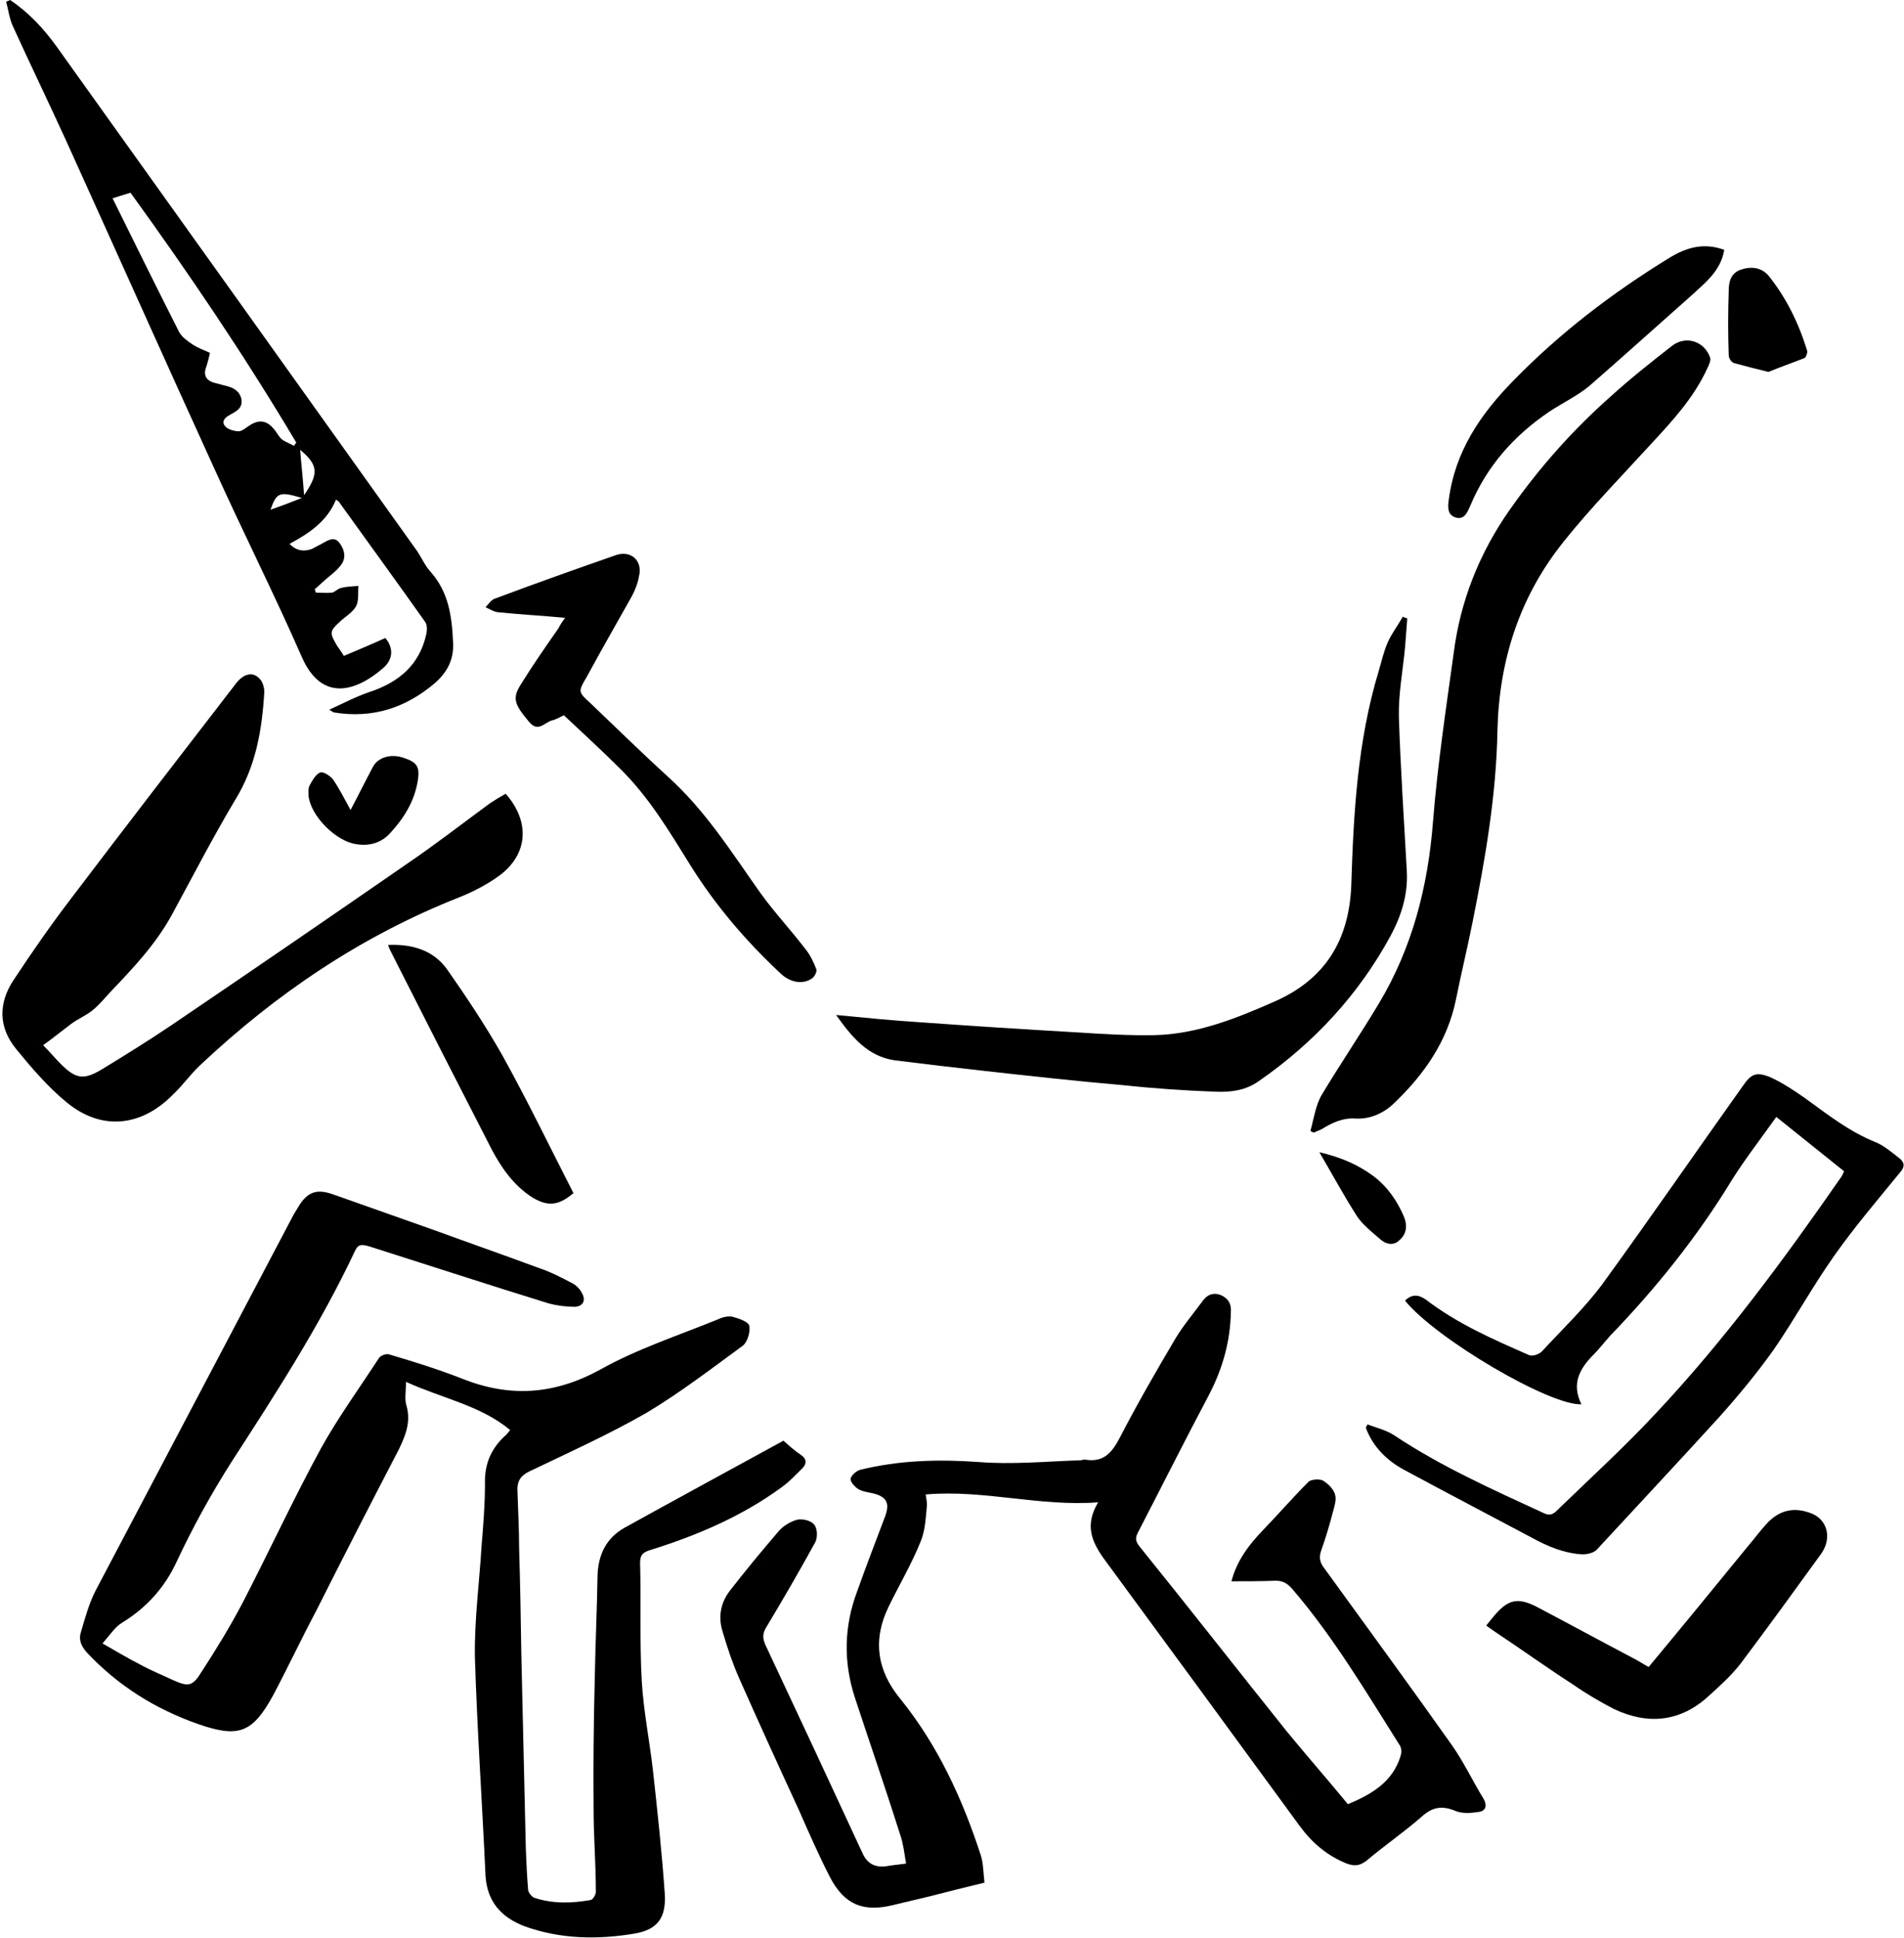
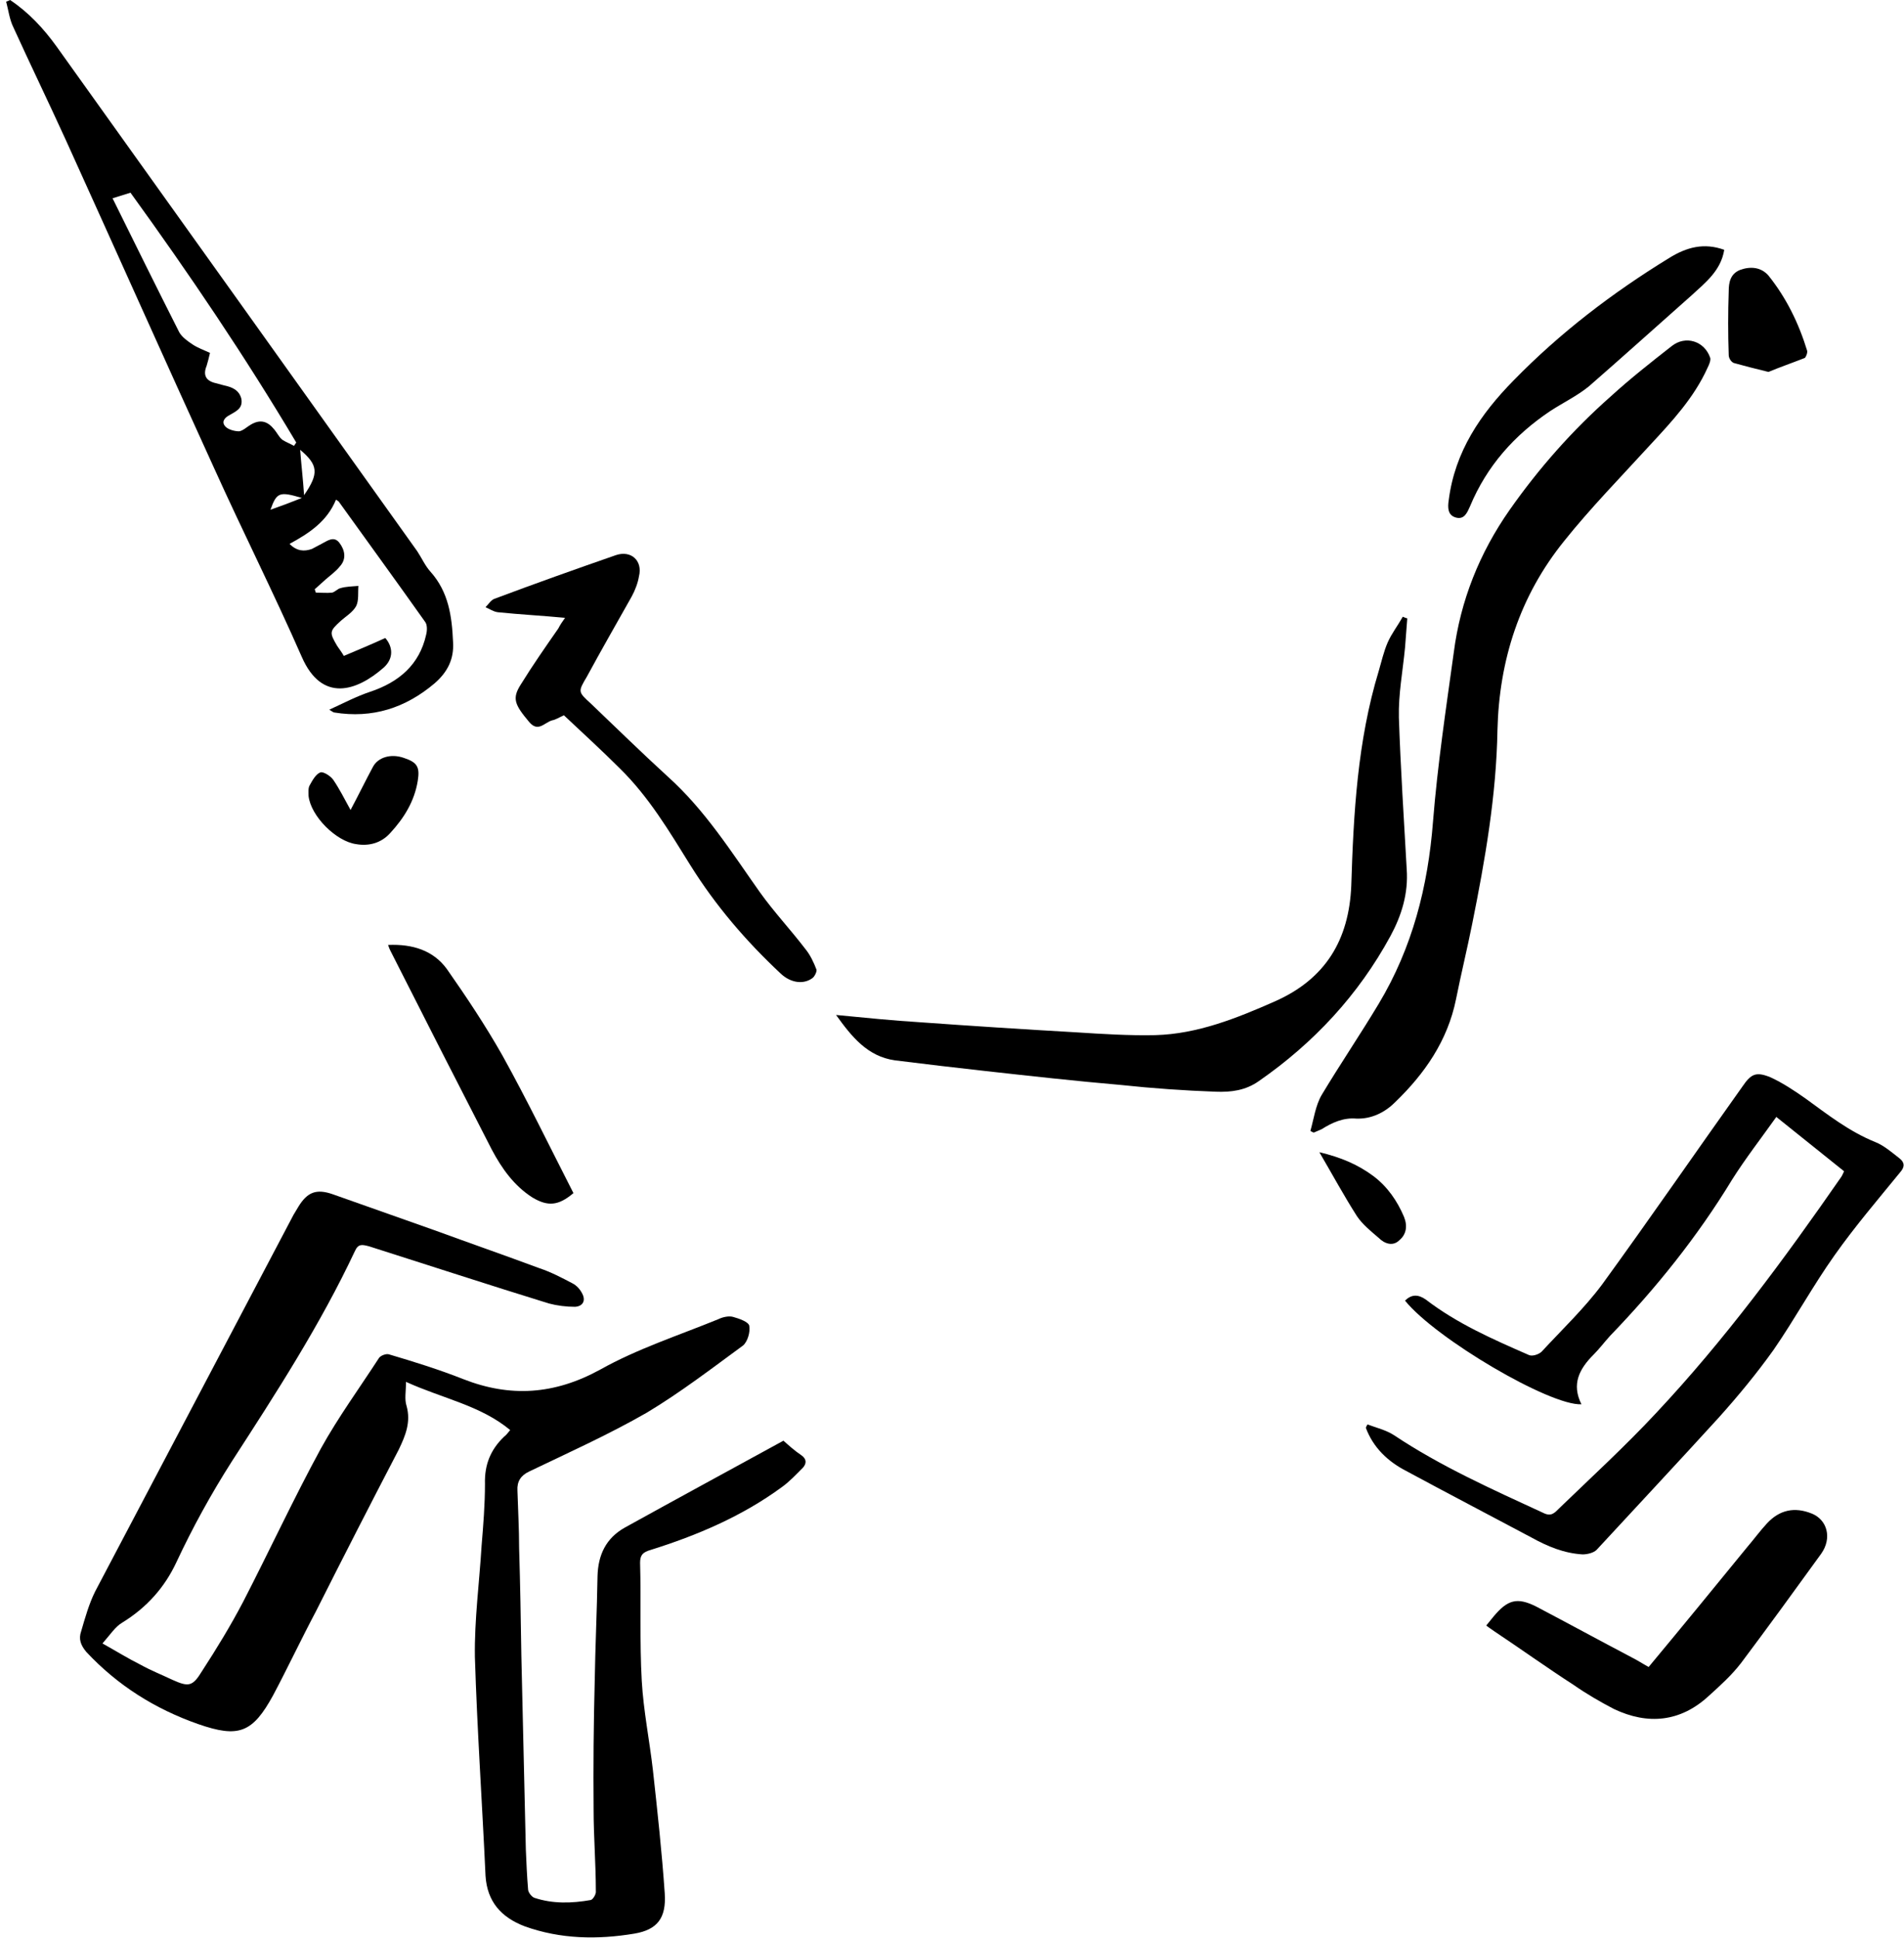
<svg xmlns="http://www.w3.org/2000/svg" version="1.2" width="340" height="346">
  <style>.s0{fill:#000}</style>
  <g id="&lt;Group&gt;">
    <path id="&lt;Path&gt;" class="s0" d="M18.3 293.4c2.5 1.4 4.6 2.7 6.8 3.8 1.8 1 3.8 1.8 5.7 2.7 2.9 1.3 3.6 1.2 5.3-1.6 2.6-4 5.1-8.1 7.3-12.3 4.7-9.1 9-18.4 13.9-27.4 3.1-5.6 6.9-10.8 10.4-16.2.3-.4 1.3-.8 1.8-.6 4.4 1.3 8.9 2.7 13.2 4.4 8.4 3.3 16.3 2.8 24.5-1.7 6.6-3.7 14-6.1 21.1-9 .8-.4 1.9-.6 2.6-.4 1.1.3 2.8.9 2.9 1.6.2 1.1-.3 2.8-1.1 3.5-5.6 4.1-11.2 8.4-17.2 12-6.8 3.9-13.9 7.1-21 10.5-1.5.7-2.2 1.8-2.1 3.4.1 3.4.3 6.8.3 10.3.2 6.4.3 12.8.4 19.2l.8 34.6c.1 2.4.2 4.7.4 7.1 0 .5.6 1.3 1.1 1.5 3.3 1.1 6.7 1 10.1.4.4-.1 1-1.1.9-1.6 0-4.9-.4-9.7-.4-14.6q-.1-11.4.2-22.9c.1-6.2.4-12.5.5-18.7.1-3.8 1.5-6.8 4.9-8.7 9.4-5.2 18.8-10.3 28.3-15.5.9.8 2 1.8 3.2 2.6 1 .7.9 1.5.3 2.2-1.2 1.2-2.4 2.5-3.8 3.5-7.1 5.2-15.1 8.6-23.4 11.2-1.4.4-1.9.9-1.9 2.3.2 7-.1 14.1.3 21.1.3 5.3 1.4 10.7 2 16 .8 7.3 1.6 14.6 2.1 21.9.3 4.4-1.3 6.5-5.4 7.2-6.6 1.1-13.2 1-19.6-1.3-4.2-1.6-6.7-4.4-7-9-.6-13.1-1.5-26.1-1.9-39.1-.1-6.6.8-13.3 1.2-19.9.3-3.6.6-7.3.6-11-.1-3.4 1-6.1 3.4-8.4.4-.3.7-.7 1.1-1.2-5.3-4.4-12-5.6-18.6-8.6 0 1.7-.3 3.1.1 4.3.8 2.9-.2 5.3-1.4 7.8q-7.5 14.4-14.8 28.9c-2.6 4.9-5 10-7.6 14.9-3.7 6.8-6.2 7.7-13.4 5.2-7.7-2.7-14.4-6.9-20-12.9-1-1.2-1.4-2.3-.9-3.7.7-2.4 1.4-4.9 2.5-7.1l35.4-67.2q.4-.7.9-1.5c1.6-2.6 3.2-3.2 6.1-2.2q9.1 3.2 18.1 6.4c6.3 2.3 12.6 4.5 18.8 6.8 2.1.7 4 1.7 5.9 2.7.8.4 1.4 1.1 1.8 1.9.6 1.2.1 2.2-1.3 2.3-1.6 0-3.2-.2-4.7-.6-10.7-3.3-21.4-6.8-32.1-10.2-1.2-.3-1.9-.5-2.5.8-6.2 13.2-14.1 25.4-22 37.6-3.7 5.8-7 11.8-9.9 18-2.1 4.5-5.3 8.1-9.7 10.8-1.2.7-2.1 2.1-3.5 3.7z" />
-     <path class="s0" d="M219.9 282.3c1-3.8 3.2-6.6 5.7-9.2 2.7-2.8 5.3-5.8 8.1-8.6.5-.4 1.9-.5 2.5-.2 1 .6 1.9 1.5 2.2 2.5.3.9-.1 2.1-.4 3.2q-.9 3.5-2.1 6.9c-.4 1.2-.2 2.1.6 3.1 7.6 10.5 15.3 21 22.8 31.6 2.1 3 3.7 6.4 5.6 9.5.8 1.4.3 2.3-1 2.4-1.3.2-2.8.3-4-.2-2.4-1-4.1-.7-6 1-3.2 2.8-6.7 5.2-9.9 7.9-1.2.9-2.1 1-3.5.5-3.5-1.4-6.2-3.7-8.4-6.7-11.7-16-23.4-32-35.1-47.9-2.1-3-3.3-5.9-.9-9.9-10.5.8-20.4-2.3-30.8-1.4.1.8.3 1.5.2 2.2-.2 2.1-.3 4.3-1.1 6.2-1.6 4-3.8 7.7-5.7 11.6-2.9 5.9-2.1 11.4 2 16.4 6.8 8.4 11.2 18 14.5 28.2.4 1.4.4 3 .6 4.7-3.3.8-6.5 1.6-9.6 2.4q-3.4.8-6.7 1.6c-5.3 1.3-8.7 0-11.3-5-2-3.9-3.8-8-5.6-12.1-3.6-7.8-7.2-15.7-10.7-23.6-1.1-2.5-2-5.2-2.8-7.9-.9-2.7-.5-5.3 1.3-7.6 2.8-3.6 5.7-7.1 8.7-10.6.8-.9 2.1-1.7 3.3-2 1-.2 2.5.2 3 .9.6.7.6 2.3.2 3.1-2.8 5.1-5.7 10.1-8.7 15.1-.7 1.1-.8 2-.2 3.3q8.7 18.5 17.3 37.1c.8 1.8 2.1 2.6 4.1 2.4 1.1-.2 2.2-.3 3.7-.5-.3-1.8-.5-3.5-1-5-2.6-8.2-5.4-16.3-8.1-24.5q-3.2-9.7.4-19.2c1.6-4.5 3.3-8.9 5-13.4.8-2.3.2-3.4-2.2-4-.9-.2-1.9-.3-2.7-.8-.6-.4-1.4-1.3-1.3-1.8.1-.6 1-1.4 1.7-1.6 6.9-1.7 13.9-1.9 21-1.4 6.1.5 12.2-.1 18.3-.3.3 0 .7-.2 1-.1 3.2.5 4.7-1.3 6.1-4 3.1-6 6.5-11.9 10-17.8 1.4-2.3 3.2-4.4 4.8-6.6.8-1.1 1.9-1.5 3.2-1 1.3.6 1.9 1.5 1.8 3-.1 5.3-1.5 10.2-3.9 14.8-4.3 8.1-8.4 16.3-12.6 24.4-.6 1.1-.6 1.7.2 2.7 8.8 10.9 17.4 21.9 26.2 32.9 3.6 4.4 7.3 8.6 11 13.1 4.3-1.8 8-4 9.4-8.6.2-.6.2-1.5-.2-2-6-9.5-11.8-19.3-19.2-27.9-.9-1-1.7-1.4-2.9-1.4-2.6.1-5.1.1-7.9.1zM7.7 186.6c1.4 1.4 2.2 2.4 3.1 3.3 2.7 2.7 4.1 3 7.4 1 4.1-2.5 8.3-5.1 12.3-7.8q21.1-14.3 42.2-28.9c5-3.4 9.9-7.2 14.8-10.8.9-.6 1.9-1.2 2.8-1.7 4.4 5 4 10.8-1.1 14.6-2.2 1.6-4.7 2.9-7.2 3.9-17.5 6.9-32.7 17.2-46.3 30-1.7 1.6-3.1 3.6-4.8 5.2-5.7 5.8-12.8 6.5-19 1.4-3.4-2.8-6.3-6.2-9-9.5-3.2-3.9-3.2-8.2-.5-12.3 3.3-5 6.7-9.9 10.3-14.6 9.7-12.8 19.5-25.5 29.3-38.2 1.6-2.2 3.5-2.4 4.7-.6.3.5.5 1.3.5 1.9-.4 6.8-1.5 13.3-5.2 19.3-4 6.7-7.6 13.7-11.3 20.5-2.9 5.3-6.9 9.5-10.9 13.7-1.1 1.2-2.1 2.4-3.2 3.3-1.2 1-2.7 1.6-3.9 2.5-1.6 1.2-3.2 2.5-5 3.8z" />
    <path id="&lt;Compound Path&gt;" fill-rule="evenodd" class="s0" d="M1.8 0c3.3 2.2 6 5.1 8.3 8.3q32.2 45 64.4 90.1c.8 1.2 1.4 2.6 2.4 3.7 3.2 3.6 3.8 7.9 4 12.5.2 3.1-1 5.4-3.3 7.4-5.2 4.4-11.1 6.3-17.9 5.2-.1 0-.3-.1-.9-.5 2.6-1.2 4.9-2.4 7.3-3.2 5.1-1.7 8.8-4.8 10-10.2.2-.8.2-1.8-.2-2.3-5.1-7.2-10.2-14.2-15.3-21.3-.1-.2-.2-.2-.6-.5-1.6 3.9-4.8 6-8.3 7.9 1.3 1.3 2.6 1.4 4 .9.6-.3 1.1-.6 1.7-.9 1-.5 2.2-1.5 3.2-.2s1.3 2.9.1 4.2c-.7.9-1.7 1.6-2.5 2.3l-2 1.8.2.6c1 0 2 .1 2.9 0 .5-.1 1-.7 1.5-.8 1-.3 2.1-.3 3.2-.4-.1 1.2.1 2.6-.4 3.6-.6 1.1-1.8 1.8-2.7 2.6-2.1 1.9-2.1 2.1-.7 4.5.4.6.8 1.1 1.2 1.8 2.6-1.1 5-2.1 7.4-3.2 1.4 1.6 1.5 3.7-.3 5.3-4.8 4.2-11 6.3-14.6-1.9-5-11.4-10.6-22.5-15.7-33.8-8.9-19.5-17.6-39-26.4-58.4-3.1-6.8-6.3-13.4-9.4-20.2-.7-1.4-.9-3.1-1.3-4.6q.3-.1.7-.3zm35.7 63c-.2.9-.4 1.6-.6 2.3-.7 1.7-.1 2.7 1.6 3.1q.8.2 1.5.4c1.4.3 2.7.8 3.1 2.4.3 1.7-.9 2.2-2.1 2.9-.8.4-1.6 1.2-.7 2.1.5.5 1.6.8 2.4.8.7-.1 1.4-.8 2.1-1.2 1.7-1 3-.6 4.2.9.5.6.8 1.3 1.4 1.8.6.4 1.4.7 2.1 1.1l.4-.6c-9.1-15.3-19.1-30.1-29.6-44.6l-3.2 1c4 8.1 7.9 16 11.9 23.9.5.9 1.5 1.6 2.4 2.2.9.6 2 1 3.1 1.5zm16.8 25.4c2.7-3.9 2.5-5.4-.7-8.1.2 2.7.5 5.1.7 8.1zm-6 2.6c2-.7 3.6-1.3 5.6-2.1-4-1.2-4.5-1-5.6 2.1z" />
    <path class="s0" d="M250.9 232.2c1.2-1.2 2.4-1.1 3.7-.2 5.6 4.3 12 7.1 18.4 9.9.6.3 1.8-.1 2.3-.6 3.6-3.9 7.6-7.7 10.8-12 8.5-11.7 16.7-23.6 25.1-35.4 1.5-2.2 2.4-2.6 4.9-1.6 2.2 1 4.3 2.4 6.3 3.8 4 2.9 7.8 5.9 12.5 7.8 1.5.6 2.9 1.8 4.3 2.9.9.7 1 1.5.1 2.5-4 4.9-8.1 9.7-11.7 14.8-3.9 5.5-7.1 11.4-10.9 16.9-3 4.2-6.3 8.2-9.8 12.1-7.2 7.9-14.5 15.7-21.8 23.6-.5.5-1.6.8-2.5.8-3.3-.2-6.2-1.4-9.1-3-7.5-4-15-7.9-22.4-11.9-3.3-1.7-5.9-4.2-7.2-7.7q.1-.3.3-.6c1.6.6 3.3 1 4.7 1.9 8.4 5.6 17.6 9.7 26.7 13.9 1.4.7 2 0 2.8-.8 5.8-5.6 11.8-11.1 17.3-17 12.3-13.1 22.9-27.5 33.1-42.2.2-.3.3-.6.5-1-4-3.2-8-6.4-12.1-9.7-2.7 3.8-5.5 7.4-7.9 11.2-6.2 10.2-13.6 19.4-21.8 27.9-1 1.1-1.9 2.3-2.9 3.3-2.6 2.6-4 5.3-2.2 8.9-5.6.3-26-11.7-31.5-18.5zM234 201.9c.6-2.1.9-4.5 2-6.4 3.3-5.5 6.9-10.8 10.2-16.3 6-10 8.8-20.9 9.7-32.6.8-10 2.3-20 3.7-30.1 1.2-9.3 4.6-17.8 10-25.5 5.2-7.4 11.2-14.2 18-20.2 3.5-3.2 7.2-6.1 10.9-9 2.5-2 5.9-.9 6.9 2.1.1.5-.2 1.2-.5 1.8-2.4 5.3-6.3 9.5-10.2 13.7-5.2 5.7-10.6 11.2-15.4 17.2-7.9 9.8-11.6 21.2-11.9 33.8-.2 11.6-2.2 23.1-4.5 34.5-.9 4.5-2 9-2.9 13.5-1.5 7.4-5.6 13.3-10.9 18.4-1.8 1.8-4.2 3-6.9 2.9-2.3-.2-4.3.7-6.2 1.9-.5.2-.9.4-1.4.6q-.3-.1-.6-.3z" />
    <path class="s0" d="M149.3 181.2c5.2.5 10.1 1 15 1.3q13.9 1 27.9 1.8c4.7.3 9.4.6 14.1.5 7.5-.2 14.5-3 21.3-6 9.1-4 13.3-11 13.7-20.7.4-12.9 1.1-25.8 4.9-38.3.5-1.7.9-3.5 1.6-5.1.7-1.6 1.8-3 2.7-4.6q.4.2.8.3l-.4 5.2c-.4 4.2-1.2 8.3-1.1 12.5.3 9 .9 18.1 1.4 27.1.3 4.3-.9 8.2-2.9 11.9-5.7 10.5-13.7 19.1-23.5 25.9-2.4 1.7-5 2-7.7 1.9-5.6-.2-11.3-.6-16.9-1.2-8.1-.7-16.2-1.6-24.3-2.5q-8.1-.9-16.1-1.9c-4.9-.7-7.7-4.2-10.5-8.1zm-48.6-53.5c-.9.4-1.5.8-2.1.9-1.4.4-2.5 2.2-4.1.3-2.6-3.1-3.1-4.2-1.5-6.7 2.1-3.4 4.4-6.7 6.7-10 .3-.6.7-1.2 1.2-1.9-4.2-.4-8.1-.6-12-1-.8-.1-1.5-.6-2.2-.9.5-.5 1-1.3 1.6-1.5 7.2-2.7 14.5-5.3 21.7-7.8 2.7-.9 4.8 1 4.1 3.8-.2 1.2-.7 2.5-1.3 3.6-2.7 4.8-5.4 9.5-8 14.3-1.6 2.7-1.6 2.7.7 4.8 4.5 4.3 9 8.7 13.7 13 6.7 6 11.4 13.5 16.5 20.7 2.5 3.5 5.5 6.7 8.1 10.1.9 1.1 1.5 2.4 2 3.7.1.3-.3 1.2-.7 1.5-1.6 1.2-3.9.9-5.7-.8-6.2-5.8-11.6-12.1-16.1-19.3-3.8-6.1-7.4-12.2-12.6-17.3-3.2-3.2-6.6-6.3-10-9.5zm193.7 169.9c6-7.2 11.8-14.3 17.6-21.4 1.2-1.4 2.3-2.9 3.5-4.2 2.3-2.5 5-3 8-1.8 2.8 1.1 3.7 4.4 1.7 7.2-4.7 6.5-9.5 13.1-14.3 19.5-1.7 2.2-3.7 4-5.8 5.9-5 4.6-10.8 5.2-16.9 2.3-2.5-1.3-4.9-2.7-7.2-4.3-4.8-3.1-9.4-6.4-14.2-9.6-.4-.3-.9-.6-1.4-1 .5-.6.9-1.1 1.3-1.6 2.5-3 4.2-3.5 7.6-1.8 5.7 3 11.4 6.1 17.1 9.1 1 .5 1.9 1.1 3 1.7zm13.5-253c-.6 3.7-3.3 5.8-5.8 8.1-6.1 5.4-12.2 10.9-18.4 16.3-2.1 1.7-4.6 2.9-6.9 4.4-6.4 4.3-11.3 9.8-14.3 17-.5 1.1-1 2.4-2.5 2-1.5-.4-1.5-1.8-1.3-3.1 1.1-8.7 5.7-15.4 11.6-21.4 8.3-8.5 17.6-15.6 27.7-21.8 3.2-2 6.3-2.8 9.9-1.5zM69.3 168.7c4.4-.2 8.1 1 10.5 4.3 3.5 5 6.9 10.1 9.9 15.4 4.5 8.1 8.5 16.4 12.7 24.6-2.7 2.3-4.6 2.4-7.3.8-3.3-2.1-5.5-5.2-7.3-8.6q-9.1-17.7-18.1-35.5c-.1-.2-.2-.4-.4-1zM315.8 66.4c-2.5-.6-4.4-1.1-6.2-1.6-.5-.2-.9-.9-.9-1.4q-.2-5.7 0-11.4c0-1.6.3-3.1 2-3.8 1.9-.7 3.8-.5 5.1 1 3.2 4 5.4 8.5 6.9 13.4.1.4-.2 1.1-.4 1.3-2.3.9-4.6 1.7-6.5 2.5zM62.6 144.6c1.5-2.8 2.7-5.3 4-7.7.9-1.7 3.2-2.4 5.5-1.6 2.4.8 2.9 1.6 2.5 4.1-.6 3.7-2.5 6.7-4.9 9.3-1.6 1.8-3.8 2.4-6.1 2-3.6-.5-8.1-5-8.5-8.6 0-.6-.1-1.4.2-1.9.5-.9 1.1-2 1.9-2.3.5-.2 1.8.6 2.3 1.3 1.1 1.6 2 3.4 3.1 5.4zm173 61.1c3.8.9 6.9 2.2 9.7 4.3 2.5 1.9 4.2 4.4 5.4 7.2.7 1.7.4 3.2-.8 4.2-1.2 1.2-2.7.6-3.7-.4-1.4-1.2-2.9-2.4-3.9-3.9-2.3-3.6-4.3-7.3-6.7-11.4z" />
  </g>
</svg>